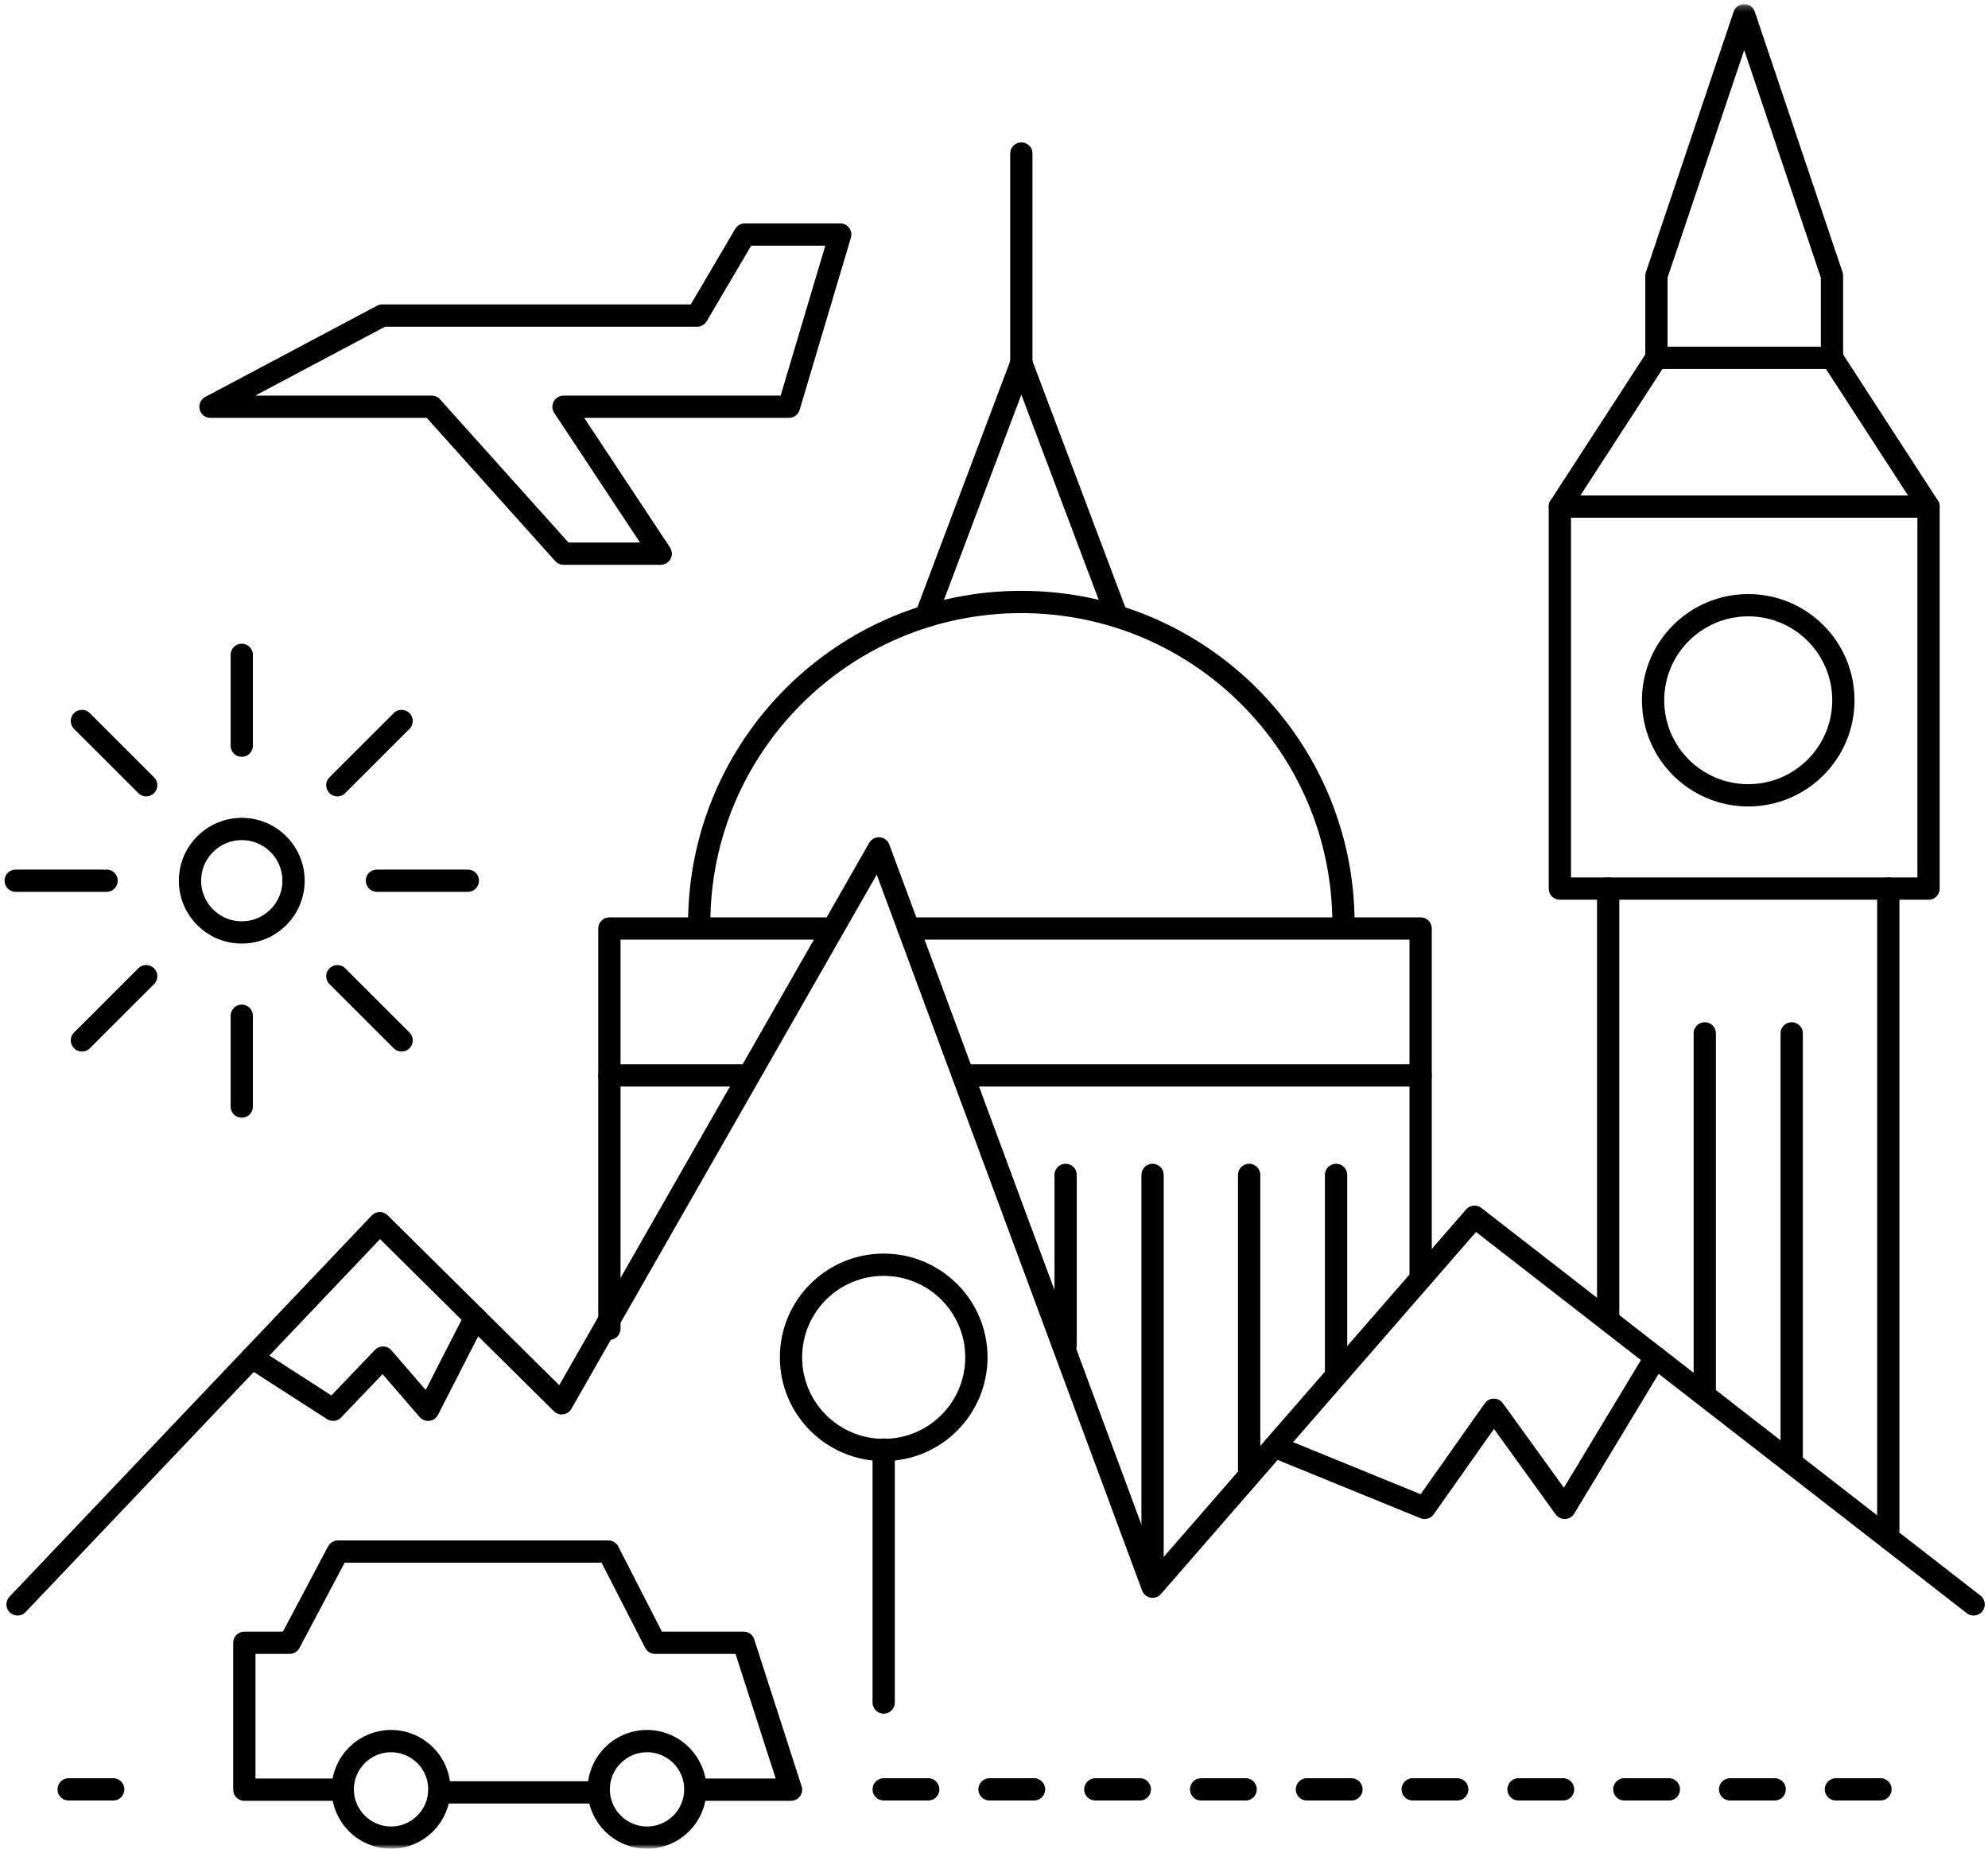
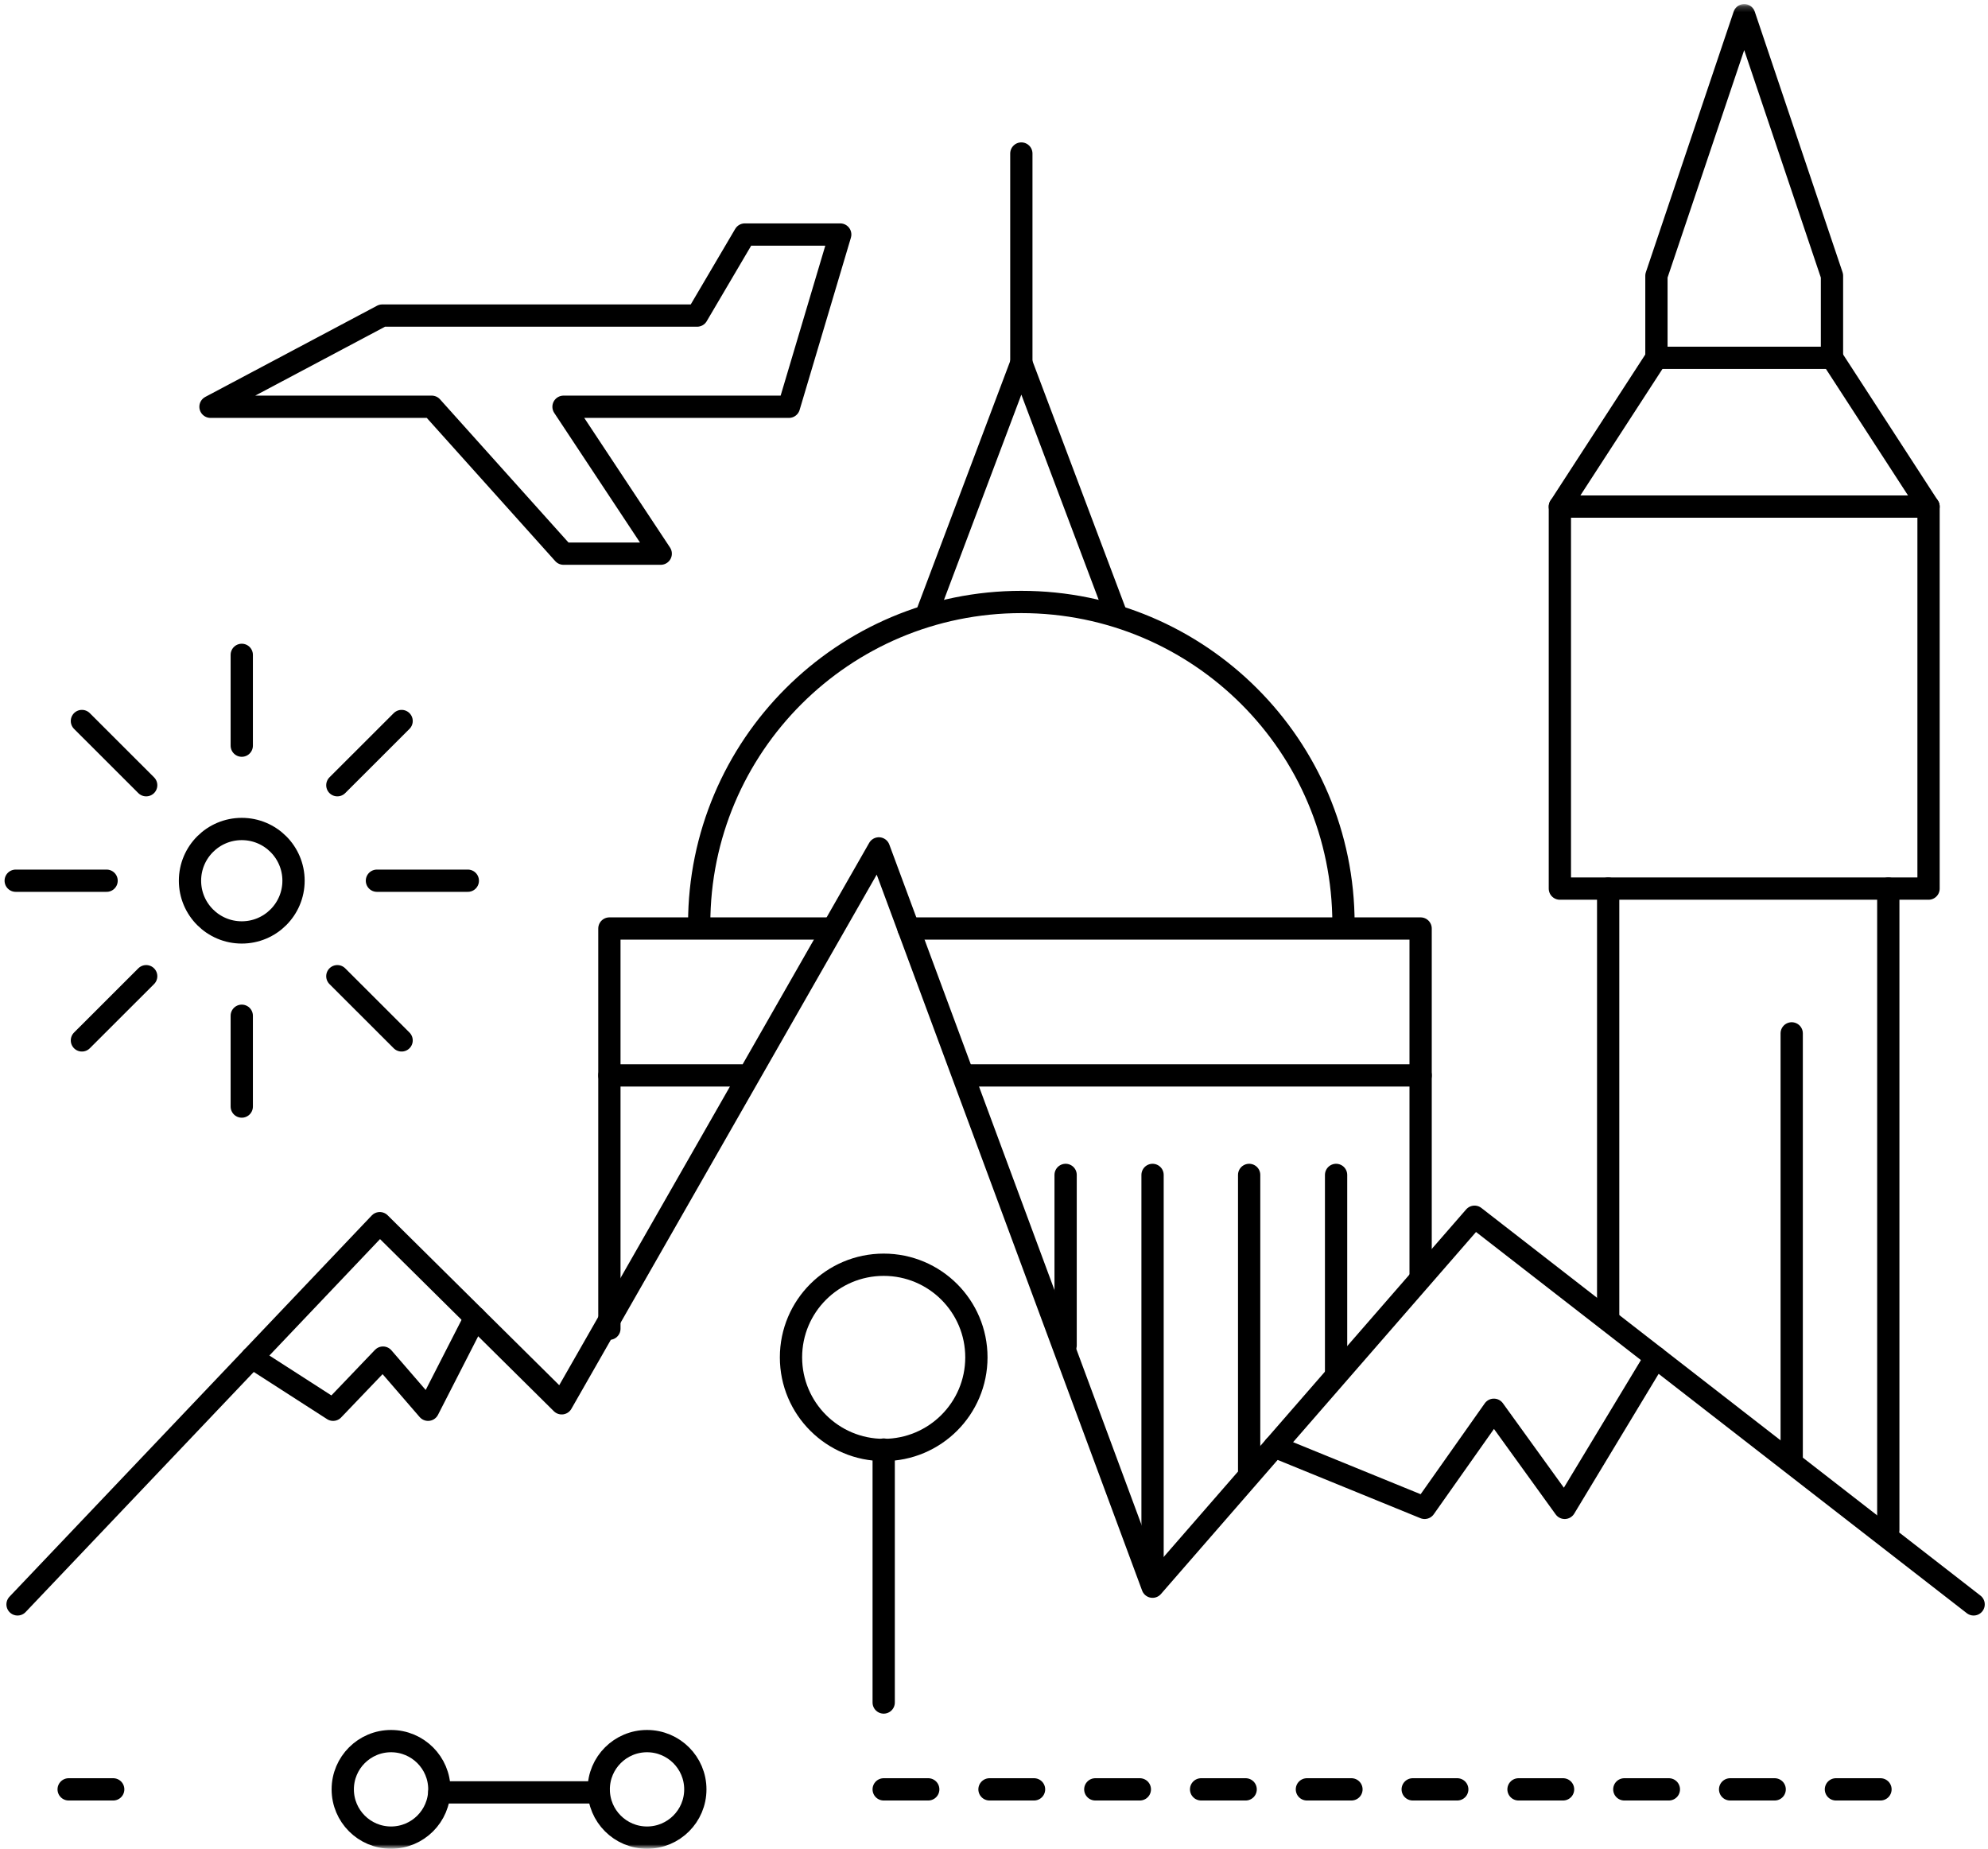
<svg xmlns="http://www.w3.org/2000/svg" xmlns:xlink="http://www.w3.org/1999/xlink" width="357px" height="332px" viewBox="0 0 357 332" version="1.1">
  <title>main-visual</title>
  <desc>Created with Sketch.</desc>
  <defs>
    <polygon id="path-1" points="0 331.09 355.239 331.09 355.239 0.215 0 0.215" />
  </defs>
  <g id="Page-1" stroke="none" stroke-width="1" fill="none" fill-rule="evenodd">
    <g id="03-finalskats" transform="translate(-150, -125)">
      <g id="main-visual" transform="translate(151, 125)">
        <polygon id="Stroke-1" stroke="#000000" stroke-width="4" stroke-linecap="round" stroke-linejoin="round" points="132.751 42.113 149.886 42.113 140.676 73.039 100.196 73.039 117.652 99.417 100.196 99.417 76.53 73.039 36.8 73.039 67.641 56.666 124.184 56.666" />
        <g id="Group-73" transform="translate(0, 0.695)">
          <path d="M51.711,157.447 C51.711,162.576 47.549,166.734 42.415,166.734 C37.281,166.734 33.118,162.576 33.118,157.447 C33.118,152.318 37.281,148.16 42.415,148.16 C47.549,148.16 51.711,152.318 51.711,157.447 Z" id="Stroke-2" stroke="#000000" stroke-width="4" stroke-linecap="round" stroke-linejoin="round" />
          <path d="M42.415,116.893 L42.415,133.197" id="Stroke-4" stroke="#000000" stroke-width="4" stroke-linecap="round" stroke-linejoin="round" />
          <path d="M13.711,128.771 L25.251,140.3" id="Stroke-6" stroke="#000000" stroke-width="4" stroke-linecap="round" stroke-linejoin="round" />
          <path d="M1.821,157.447 L18.141,157.447" id="Stroke-8" stroke="#000000" stroke-width="4" stroke-linecap="round" stroke-linejoin="round" />
          <path d="M13.711,186.123 L25.251,174.594" id="Stroke-10" stroke="#000000" stroke-width="4" stroke-linecap="round" stroke-linejoin="round" />
          <path d="M42.415,198.001 L42.415,181.696" id="Stroke-12" stroke="#000000" stroke-width="4" stroke-linecap="round" stroke-linejoin="round" />
          <path d="M71.119,186.123 L59.579,174.594" id="Stroke-14" stroke="#000000" stroke-width="4" stroke-linecap="round" stroke-linejoin="round" />
          <path d="M83.009,157.447 L66.688,157.447" id="Stroke-16" stroke="#000000" stroke-width="4" stroke-linecap="round" stroke-linejoin="round" />
          <path d="M71.119,128.771 L59.579,140.3" id="Stroke-18" stroke="#000000" stroke-width="4" stroke-linecap="round" stroke-linejoin="round" />
          <polyline id="Stroke-20" stroke="#000000" stroke-width="4" stroke-linecap="round" stroke-linejoin="round" points="2.151 287.392 67.201 218.941 99.87 251.288 156.824 151.645 205.972 284.215 263.794 217.785 353.418 287.392" />
          <polyline id="Stroke-22" stroke="#000000" stroke-width="4" stroke-linecap="round" stroke-linejoin="round" points="44.262 243.079 58.816 252.444 67.779 243.079 75.874 252.444 84.334 235.906" />
          <polyline id="Stroke-24" stroke="#000000" stroke-width="4" stroke-linecap="round" stroke-linejoin="round" points="227.869 259.059 254.832 270.062 267.264 252.444 279.984 270.062 296.305 243.034" />
-           <path d="M330.028,125.045 C330.028,134.471 322.379,142.113 312.943,142.113 C303.507,142.113 295.857,134.471 295.857,125.045 C295.857,115.619 303.507,107.977 312.943,107.977 C322.379,107.977 330.028,115.619 330.028,125.045 Z" id="Stroke-26" stroke="#000000" stroke-width="4" stroke-linecap="round" stroke-linejoin="round" />
          <path d="M174.338,243.034 C174.338,252.219 166.885,259.664 157.692,259.664 C148.498,259.664 141.045,252.219 141.045,243.034 C141.045,233.849 148.498,226.404 157.692,226.404 C166.885,226.404 174.338,233.849 174.338,243.034 Z" id="Stroke-28" stroke="#000000" stroke-width="4" stroke-linecap="round" stroke-linejoin="round" />
          <path d="M124.559,165.19 C124.559,133.272 150.46,107.396 182.411,107.396 C214.36,107.396 240.261,133.272 240.261,165.19" id="Stroke-30" stroke="#000000" stroke-width="4" stroke-linecap="round" stroke-linejoin="round" />
          <path d="M157.691,305.01 L157.691,259.591" id="Stroke-32" stroke="#000000" stroke-width="4" stroke-linecap="round" stroke-linejoin="round" />
          <polyline id="Stroke-34" stroke="#000000" stroke-width="4" stroke-linecap="round" stroke-linejoin="round" points="147.584 166.031 108.433 166.031 108.433 237.889" />
          <path d="M132.106,192.409 L108.433,192.409" id="Stroke-36" stroke="#000000" stroke-width="4" stroke-linecap="round" stroke-linejoin="round" />
          <polyline id="Stroke-38" stroke="#000000" stroke-width="4" stroke-linecap="round" stroke-linejoin="round" points="162.152 166.031 254.111 166.031 254.111 228.793" />
          <path d="M172.167,192.409 L254.111,192.409" id="Stroke-40" stroke="#000000" stroke-width="4" stroke-linecap="round" stroke-linejoin="round" />
          <polyline id="Stroke-42" stroke="#000000" stroke-width="4" stroke-linecap="round" stroke-linejoin="round" points="165.497 109.362 182.411 64.496 199.323 109.362" />
          <path d="M182.41,64.496 L182.41,26.873" id="Stroke-44" stroke="#000000" stroke-width="4" stroke-linecap="round" stroke-linejoin="round" />
          <path d="M238.931,210.276 L238.931,246.08" id="Stroke-46" stroke="#000000" stroke-width="4" stroke-linecap="round" stroke-linejoin="round" />
          <path d="M190.361,210.276 L190.361,240.882" id="Stroke-48" stroke="#000000" stroke-width="4" stroke-linecap="round" stroke-linejoin="round" />
          <path d="M223.319,210.276 L223.319,263.409" id="Stroke-50" stroke="#000000" stroke-width="4" stroke-linecap="round" stroke-linejoin="round" />
          <path d="M205.973,210.276 L205.973,279.006" id="Stroke-52" stroke="#000000" stroke-width="4" stroke-linecap="round" stroke-linejoin="round" />
          <path d="M287.79,158.865 L287.79,235.906" id="Stroke-54" stroke="#000000" stroke-width="4" stroke-linecap="round" stroke-linejoin="round" />
-           <path d="M305.137,184.859 L305.137,249.77" id="Stroke-56" stroke="#000000" stroke-width="4" stroke-linecap="round" stroke-linejoin="round" />
          <path d="M320.749,184.859 L320.749,261.9" id="Stroke-58" stroke="#000000" stroke-width="4" stroke-linecap="round" stroke-linejoin="round" />
          <path d="M338.095,158.865 L338.095,274.031" id="Stroke-60" stroke="#000000" stroke-width="4" stroke-linecap="round" stroke-linejoin="round" />
          <mask id="mask-2" fill="white">
            <use xlink:href="#path-1" />
          </mask>
          <g id="Clip-63" />
          <polygon id="Stroke-62" stroke="#000000" stroke-width="4" stroke-linecap="round" stroke-linejoin="round" mask="url(#mask-2)" points="279.117 158.864 345.323 158.864 345.323 90.271 279.117 90.271" />
          <polygon id="Stroke-64" stroke="#000000" stroke-width="4" stroke-linecap="round" stroke-linejoin="round" mask="url(#mask-2)" points="327.983 48.823 312.22 2.034 296.457 48.823 296.457 63.553 327.983 63.553" />
          <path d="M279.117,90.272 L296.456,63.553" id="Stroke-65" stroke="#000000" stroke-width="4" stroke-linecap="round" stroke-linejoin="round" mask="url(#mask-2)" />
          <path d="M345.323,90.272 L327.984,63.553" id="Stroke-66" stroke="#000000" stroke-width="4" stroke-linecap="round" stroke-linejoin="round" mask="url(#mask-2)" />
-           <polyline id="Stroke-67" stroke="#000000" stroke-width="4" stroke-linecap="round" stroke-linejoin="round" mask="url(#mask-2)" points="59.267 320.662 42.878 320.662 42.878 294.283 51.01 294.283 59.683 277.911 108.254 277.911 116.638 294.283 132.539 294.283 141.045 320.662 123.912 320.662" />
          <path d="M77.897,320.606 C77.897,325.392 74.014,329.271 69.224,329.271 C64.434,329.271 60.551,325.392 60.551,320.606 C60.551,315.821 64.434,311.942 69.224,311.942 C74.014,311.942 77.897,315.821 77.897,320.606 Z" id="Stroke-68" stroke="#000000" stroke-width="4" stroke-linecap="round" stroke-linejoin="round" mask="url(#mask-2)" />
          <path d="M123.866,320.606 C123.866,325.392 119.982,329.271 115.192,329.271 C110.402,329.271 106.519,325.392 106.519,320.606 C106.519,315.821 110.402,311.942 115.192,311.942 C119.982,311.942 123.866,315.821 123.866,320.606 Z" id="Stroke-69" stroke="#000000" stroke-width="4" stroke-linecap="round" stroke-linejoin="round" mask="url(#mask-2)" />
          <path d="M106.519,321.148 L77.897,321.148" id="Stroke-70" stroke="#000000" stroke-width="4" stroke-linecap="round" stroke-linejoin="round" mask="url(#mask-2)" />
          <path d="M157.691,320.606 L338.095,320.606" id="Stroke-71" stroke="#000000" stroke-width="4" stroke-linecap="round" stroke-linejoin="round" stroke-dasharray="8,11" mask="url(#mask-2)" />
          <path d="M11.33,320.606 L25.208,320.606" id="Stroke-72" stroke="#000000" stroke-width="4" stroke-linecap="round" stroke-linejoin="round" stroke-dasharray="8,11" mask="url(#mask-2)" />
        </g>
      </g>
    </g>
  </g>
</svg>